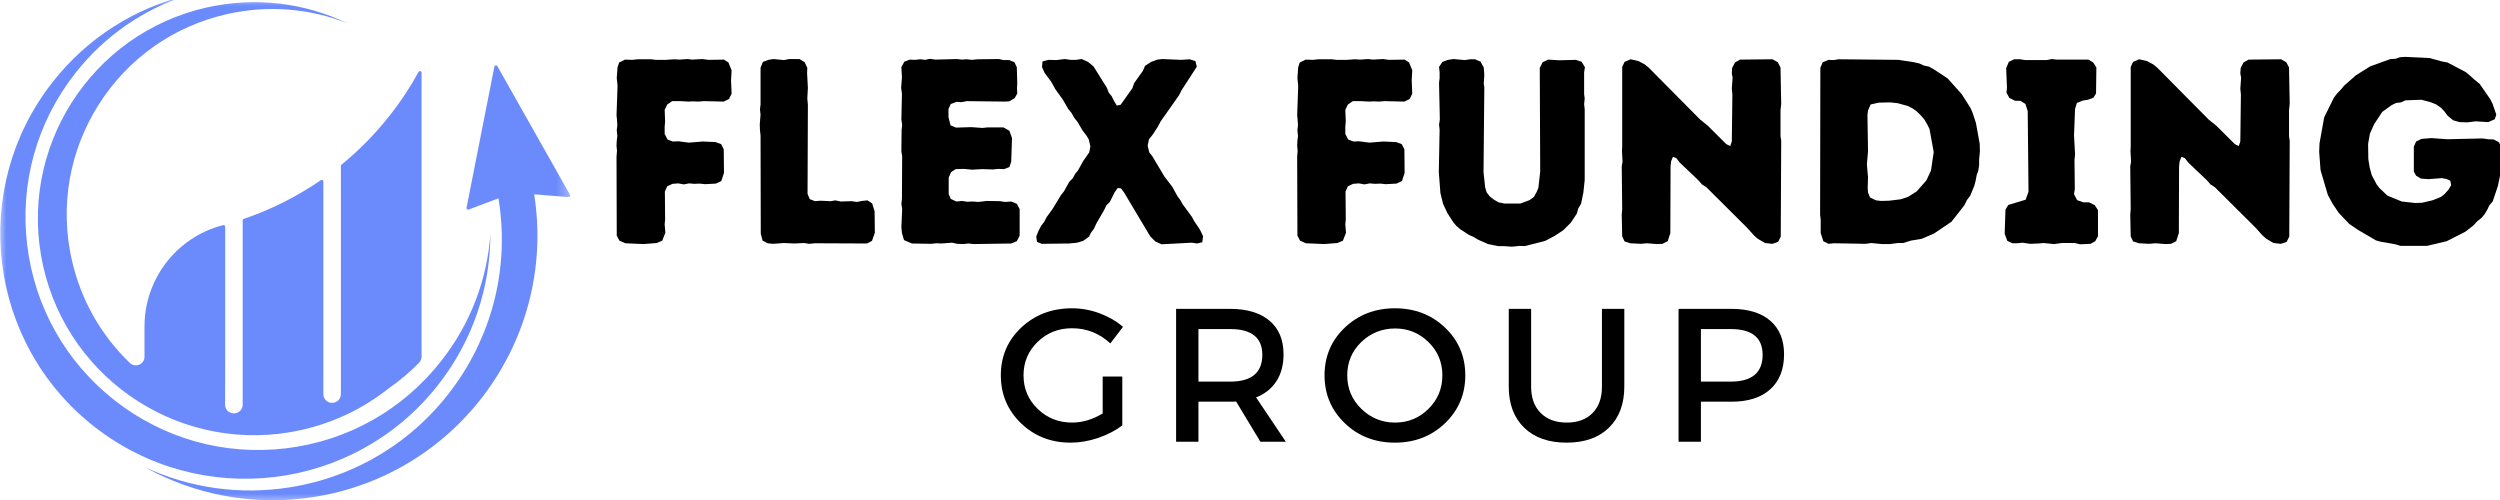
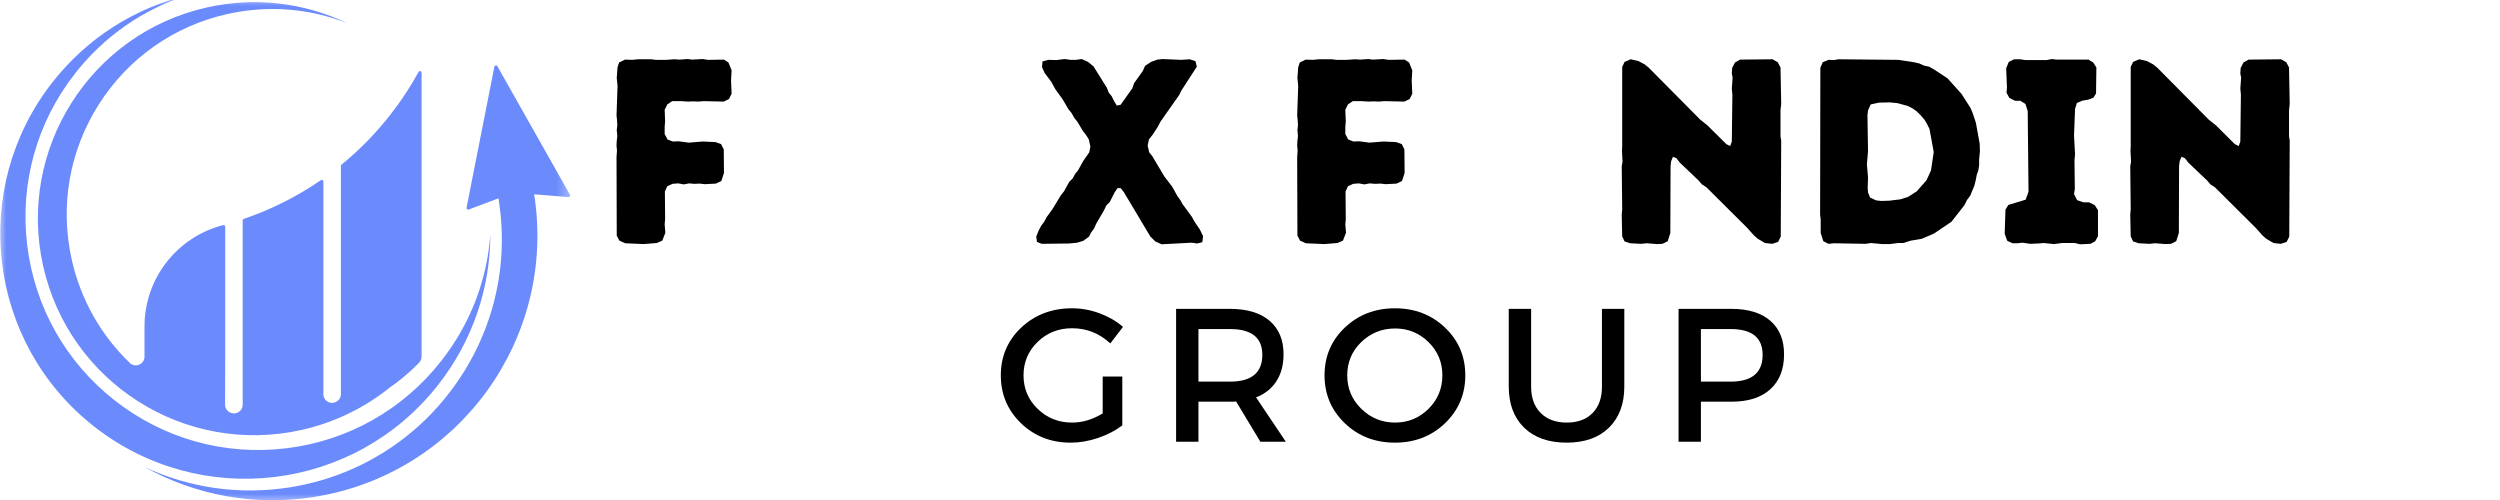
<svg xmlns="http://www.w3.org/2000/svg" width="200" height="40" viewBox="0 0 200 40" fill="none">
  <g clip-path="url(#clip0_3269_66)">
    <path d="M49.34 18.849L49.322 12.544L49.359 12.06L49.322 11.659L49.34 11.257L49.386 10.883L49.34 10.4L49.386 10.025L49.359 9.578L49.322 9.223L49.404 6.868L49.34 6.239L49.404 5.372L49.532 4.998L49.998 4.769L50.581 4.788L51.029 4.742H52.096L52.47 4.788H53.292L53.949 4.742L54.368 4.769L54.998 4.724L55.372 4.769L56.193 4.724L56.659 4.788L57.918 4.769L58.274 4.998L58.529 5.627L58.484 6.43L58.529 7.498L58.319 7.918L57.9 8.127L56.303 8.091L55.856 8.127L55.436 8.109L55.062 8.127L54.45 8.091H53.775L53.383 8.356L53.173 8.784L53.209 9.724L53.173 10.126V10.719L53.401 11.157L53.821 11.321L54.286 11.303L55.098 11.412L56.221 11.321L57.243 11.367L57.69 11.531L57.9 11.951L57.918 13.831L57.708 14.479L57.27 14.688L56.403 14.734L55.983 14.688L55.545 14.707L55.126 14.67L54.706 14.752L54.259 14.67L53.803 14.707L53.383 14.898L53.191 15.318L53.209 17.544L53.173 17.946L53.228 18.621L52.981 19.251L52.534 19.442L51.485 19.525L50.016 19.461L49.55 19.251L49.34 18.849Z" fill="black" />
-     <path d="M60.862 18.703L60.844 10.819L60.798 10.418L60.78 9.962L60.844 9.177L60.798 8.757L60.844 8.356V5.417L61.036 4.952L61.474 4.788L61.875 4.724L62.715 4.806L63.135 4.724H63.956L64.376 4.979L64.585 5.436L64.567 5.837L64.631 7.032L64.585 7.872L64.631 8.383L64.604 15.51L64.777 15.929L65.197 16.094L65.635 16.057L66.456 16.094L66.83 16.03L67.259 16.121L68.117 16.094L68.555 16.157L68.956 16.075L69.403 16.03L69.778 16.285L69.969 16.915L69.987 18.621L69.759 19.269L69.358 19.479L65.197 19.461L64.731 19.506L64.33 19.442L63.536 19.479L62.715 19.442L61.83 19.506L61.41 19.461L61.008 19.251L60.862 18.703Z" fill="black" />
-     <path d="M77.895 19.525L77.475 19.479L77.055 19.525L76.572 19.506L76.17 19.415L75.303 19.479L74.929 19.461L74.464 19.506L72.949 19.479L72.319 19.205L72.155 18.639L72.11 18.174L72.173 16.723L72.11 16.303L72.155 15.911L72.173 12.498L72.11 12.124L72.128 10.4L72.173 9.998L72.11 9.56L72.155 7.498L72.091 7.032L72.155 6.175L72.11 5.372L72.347 4.934L72.785 4.769L73.205 4.788L73.624 4.742L74.008 4.788L74.4 4.706L74.82 4.769L76.544 4.724L76.964 4.769L77.329 4.742L77.749 4.788L78.205 4.742L79.911 4.724L80.286 4.806H80.733L81.152 4.979L81.344 5.372L81.381 6.64L81.362 7.06L81.381 7.48L81.171 7.854L80.733 8.109L80.331 8.127L77.329 8.091L76.928 8.173L76.526 8.146L76.061 8.319L75.878 8.721V9.368L76.042 10.025L76.48 10.208L77.703 10.171L78.588 10.235L79.026 10.19H80.267L80.751 10.463L80.961 11.047L80.897 12.945L80.751 13.365L80.331 13.529L79.848 13.511L79.428 13.557L78.57 13.529L77.767 13.575L77.092 13.511L76.462 13.529L76.088 13.767L75.896 14.205V15.528L76.061 15.911L76.508 16.121L76.964 16.075L77.366 16.139L77.831 16.121L78.251 16.157L78.944 16.075L80.012 16.094L80.413 16.157L80.897 16.121L81.344 16.303L81.572 16.723V18.849L81.344 19.296L80.897 19.479L77.895 19.525Z" fill="black" />
    <path d="M82.897 18.931L83.089 18.448L83.299 18.055L83.527 17.754L83.737 17.362L84.202 16.723L84.877 15.61L85.124 15.3L85.543 14.542L85.817 14.269L86.027 13.885L86.237 13.639L86.656 12.882L87.14 12.188L87.231 11.723L87.104 11.157L86.912 10.838L86.62 10.463L86.2 9.752L85.945 9.432L85.717 9.031L85.461 8.721L85.023 7.963L84.43 7.142L84.092 6.531L83.572 5.837L83.362 5.372L83.399 4.915L83.882 4.788L84.512 4.806L85.169 4.724L85.653 4.788H86.073L86.538 4.724L87.04 4.952L87.478 5.308L88.555 7.032L88.701 7.416L88.929 7.689L89.138 8.109L89.348 8.447L89.65 8.383L90.589 7.06L90.735 6.64L91.429 5.673L91.602 5.271L92.086 4.952L92.588 4.769L92.989 4.724L94.504 4.788L95.17 4.742L95.635 4.888L95.745 5.335L94.522 7.224L94.331 7.607L92.843 9.724L92.633 10.126L92.214 10.774L91.912 11.157L91.812 11.659L91.94 12.188L92.186 12.498L93.153 14.123L93.783 14.944L94.185 15.674L94.458 16.057L94.604 16.331L95.344 17.335L95.535 17.691L95.991 18.366L96.247 18.895L96.183 19.379L95.763 19.479L95.344 19.415L92.925 19.543L92.424 19.315L92.022 18.913L89.914 15.382L89.668 15.062L89.412 15.044L89.184 15.364L88.783 16.157L88.509 16.431L88.317 16.833L87.715 17.864L87.523 18.284L87.286 18.603L87.122 18.931L86.656 19.269L86.173 19.415L85.543 19.479L83.335 19.506L82.961 19.351L82.897 18.931Z" fill="black" />
    <path d="M103.793 18.849L103.774 12.544L103.811 12.06L103.774 11.659L103.793 11.257L103.838 10.883L103.793 10.4L103.838 10.025L103.811 9.578L103.774 9.223L103.857 6.868L103.793 6.239L103.857 5.372L103.984 4.998L104.45 4.769L105.034 4.788L105.481 4.742H106.548L106.923 4.788H107.744L108.401 4.742L108.821 4.769L109.45 4.724L109.824 4.769L110.646 4.724L111.111 4.788L112.37 4.769L112.726 4.998L112.982 5.627L112.936 6.43L112.982 7.498L112.772 7.918L112.352 8.127L110.755 8.091L110.308 8.127L109.888 8.109L109.514 8.127L108.903 8.091H108.227L107.835 8.356L107.625 8.784L107.662 9.724L107.625 10.126V10.719L107.853 11.157L108.273 11.321L108.738 11.303L109.551 11.412L110.673 11.321L111.695 11.367L112.142 11.531L112.352 11.951L112.37 13.831L112.16 14.479L111.722 14.688L110.855 14.734L110.436 14.688L109.998 14.707L109.578 14.67L109.158 14.752L108.711 14.67L108.255 14.707L107.835 14.898L107.643 15.318L107.662 17.544L107.625 17.946L107.68 18.621L107.434 19.251L106.986 19.442L105.937 19.525L104.468 19.461L104.003 19.251L103.793 18.849Z" fill="black" />
-     <path d="M120.954 19.735L120.279 19.689H119.859L119.038 19.525L118.235 19.169L117.925 18.977L117.505 18.785L116.83 18.348L116.51 18.074L116.264 17.782L115.78 17.024L115.443 16.303L115.233 15.446L115.105 13.767L115.169 10.381L115.123 9.98L115.187 9.56L115.123 6.613L115.169 6.275V5.773L115.123 5.354L115.397 4.952L115.844 4.788L116.282 4.724L117.185 4.806L117.605 4.742H118.007L118.445 4.934L118.7 5.399L118.746 6.001L118.7 6.677L118.746 6.996L118.682 13.767L118.81 14.98L118.928 15.382L119.184 15.72L119.521 15.975L119.877 16.185L120.361 16.285H121.62L122.359 16.012L122.715 15.756L122.943 15.336L123.071 15.026L123.217 13.721L123.181 5.436L123.409 4.979L123.856 4.769L124.732 4.824L126.055 4.788L126.52 4.934L126.794 5.372L126.73 5.792V7.543L126.776 7.872L126.73 8.337L126.776 8.739V14.415L126.666 15.428L126.484 16.303L126.265 16.669L126.146 17.088L125.663 17.818L125.069 18.411L124.376 18.868L123.619 19.269L121.976 19.689L121.584 19.671L120.954 19.735Z" fill="black" />
    <path d="M140.625 19.105L140.315 18.831L139.768 18.22L136.51 14.98L136.154 14.752L135.88 14.433L134.384 13.009L134.11 12.653L133.836 12.544L133.69 12.9L133.645 13.32L133.627 18.639L133.417 19.296L132.997 19.506L132.559 19.525L131.738 19.461L131.272 19.506L130.415 19.461L129.967 19.315L129.776 18.913L129.739 17.152L129.776 16.751L129.739 13.301L129.803 12.945L129.758 12.079L129.776 11.723V5.353L129.967 4.952L130.451 4.742L131.081 4.888L131.564 5.144L131.884 5.399L136.026 9.578L136.61 10.044L138.107 11.531L138.417 11.686L138.545 11.321L138.591 7.562L138.545 7.096L138.609 6.211L138.545 5.883L138.572 5.436L138.8 4.998L139.202 4.769L141.803 4.742L142.222 4.979L142.441 5.399L142.496 8.319L142.441 8.821V10.901L142.496 11.257L142.46 18.931L142.25 19.351L141.784 19.506L141.2 19.442L140.625 19.105Z" fill="black" />
    <path d="M150.555 19.525L149.688 19.442L149.268 19.506L146.704 19.461L146.285 19.506L145.865 19.296L145.655 18.639V17.572L145.609 17.17L145.628 5.417L145.819 4.979L146.285 4.788L146.704 4.806L147.079 4.742L151.878 4.788L153.119 4.979L153.557 5.08L153.913 5.244L154.333 5.335L154.734 5.563L155.811 6.275L156.924 7.516L157.636 8.629L157.809 9.031L158.074 9.834L158.375 11.495L158.393 12.106L158.33 12.772V13.219L158.266 13.639L158.138 13.995L158.056 14.433L157.955 14.834L157.618 15.656L157.362 15.993L157.153 16.413L156.121 17.736L154.716 18.685L153.731 19.105L152.864 19.251L152.252 19.442H151.833L151.185 19.525H150.555ZM150.491 16.075L151.121 16.057L152.024 15.948L152.636 15.756L153.347 15.3L154.123 14.415L154.479 13.639L154.698 12.17L154.36 10.317L154.169 9.934L153.959 9.578L153.639 9.204L153.329 8.903L153.01 8.675L152.636 8.483L151.814 8.255L151.203 8.191L150.318 8.21L149.652 8.356L149.442 8.839L149.396 9.204L149.442 12.106L149.351 13.155L149.442 14.186L149.414 15.044L149.442 15.4L149.606 15.802L150.09 16.03L150.491 16.075Z" fill="black" />
    <path d="M166.406 19.543L165.986 19.442H164.955L164.325 19.525L163.486 19.442L163.066 19.479L162.409 19.506L161.798 19.415L161.396 19.461H161.004L160.584 19.269L160.374 18.703L160.438 16.769L160.666 16.395L162.053 15.975L162.281 15.336L162.217 8.885L162.035 8.319L161.633 8.064H161.214L160.748 7.835L160.52 7.416L160.557 7.014L160.493 5.463L160.703 4.952L161.131 4.742H161.615L162.007 4.806H163.732L164.152 4.724L164.535 4.769H167.081L167.455 4.998L167.711 5.399L167.683 7.48L167.473 7.817L167.035 7.981L166.616 8.045L166.15 8.237L166.004 8.721L165.922 10.838L166.004 12.352L165.959 12.818L165.986 15.126L165.922 15.528L166.168 16.012L166.679 16.185H167.117L167.583 16.413L167.838 16.814V18.895L167.619 19.297L167.245 19.506L166.406 19.543Z" fill="black" />
    <path d="M181.307 19.105L180.996 18.831L180.449 18.22L177.191 14.98L176.835 14.752L176.562 14.433L175.065 13.009L174.791 12.653L174.518 12.544L174.372 12.9L174.326 13.32L174.308 18.639L174.098 19.296L173.678 19.506L173.24 19.525L172.419 19.461L171.953 19.506L171.096 19.461L170.649 19.315L170.457 18.913L170.42 17.152L170.457 16.751L170.42 13.301L170.484 12.945L170.439 12.079L170.457 11.723V5.353L170.649 4.952L171.132 4.742L171.762 4.888L172.245 5.144L172.565 5.399L176.708 9.578L177.292 10.044L178.788 11.531L179.098 11.686L179.226 11.321L179.272 7.562L179.226 7.096L179.29 6.211L179.226 5.883L179.253 5.436L179.482 4.998L179.883 4.769L182.484 4.742L182.903 4.979L183.122 5.399L183.177 8.319L183.122 8.821V10.901L183.177 11.257L183.141 18.931L182.931 19.351L182.465 19.506L181.881 19.442L181.307 19.105Z" fill="black" />
-     <path d="M192.049 19.671L191.629 19.543L190.434 19.333L190.078 19.233L188.627 18.384L187.934 17.909L187.094 17.024L186.61 16.303L186.227 15.592L185.643 13.611L185.534 12.142L185.561 11.467L185.935 9.387L186.711 7.817L186.948 7.498L187.258 7.178L187.532 6.85L188.463 6.029L189.613 5.308L191.237 4.724L191.629 4.706L191.994 4.578L192.414 4.55L194.367 4.642L195.352 4.915L195.799 4.998L197.268 5.773L197.579 6.029L197.916 6.339L198.382 6.722L199.221 7.936L199.413 8.319L199.705 9.177L199.577 9.542L199.057 9.77L198.044 9.706L197.414 9.788L196.767 9.77L196.256 9.624L195.818 9.268L195.544 8.903L195.288 8.629L194.896 8.356L194.494 8.191L193.719 7.981L192.432 8.027L192.076 8.191L191.675 8.237L191.319 8.419L190.58 8.949L189.932 9.934L189.594 10.691L189.448 11.513L189.467 12.736L189.576 13.402L189.74 14.013L190.142 14.77L190.37 15.062L191 15.655L192.14 16.121L193.208 16.239L193.755 16.221L194.577 16.03L195.27 15.756L195.562 15.528L195.881 15.172L196.091 14.816L196.027 14.46L195.708 14.314L195.334 14.25L194.285 14.332L193.673 14.287L193.29 14.059L193.107 13.721V11.723L193.29 11.321L193.719 11.111L194.513 11.047L195.772 11.139L198.61 11.075L199.057 11.139L199.495 11.157L199.896 11.367L200.106 11.723L200.152 12.526L200.106 12.918V13.347L200.024 13.721L199.997 14.077L199.833 14.88L199.413 16.121L199.157 16.413L198.975 16.787L198.756 17.152L198.509 17.444L198.19 17.69L197.88 18.028L197.223 18.539L195.735 19.296L194.157 19.671H192.049Z" fill="black" />
    <path d="M88.215 30.12H89.784V34.034C89.237 34.449 88.589 34.782 87.841 35.038C87.097 35.289 86.367 35.412 85.651 35.412C84.081 35.412 82.758 34.897 81.681 33.861C80.605 32.821 80.066 31.543 80.066 30.028C80.066 28.509 80.609 27.234 81.7 26.205C82.795 25.178 84.148 24.663 85.76 24.663C86.509 24.663 87.243 24.797 87.969 25.064C88.692 25.334 89.315 25.694 89.839 26.15L88.826 27.473C87.955 26.666 86.933 26.26 85.76 26.26C84.677 26.26 83.757 26.625 83.005 27.355C82.256 28.085 81.882 28.977 81.882 30.028C81.882 31.087 82.259 31.981 83.014 32.711C83.767 33.441 84.686 33.806 85.769 33.806C86.591 33.806 87.405 33.564 88.215 33.076V30.12Z" fill="black" />
    <path d="M100.831 35.339L98.888 32.118C98.783 32.132 98.623 32.136 98.404 32.136H95.876V35.339H94.088V24.709H98.404C99.759 24.709 100.813 25.026 101.561 25.657C102.31 26.292 102.684 27.186 102.684 28.34C102.684 29.193 102.492 29.914 102.109 30.503C101.73 31.087 101.189 31.516 100.485 31.79L102.866 35.339H100.831ZM95.876 30.53H98.404C100.124 30.53 100.986 29.816 100.986 28.386C100.986 27.013 100.124 26.324 98.404 26.324H95.876V30.53Z" fill="black" />
    <path d="M107.588 26.205C108.669 25.178 110.006 24.663 111.594 24.663C113.181 24.663 114.516 25.178 115.599 26.205C116.681 27.234 117.224 28.509 117.224 30.028C117.224 31.543 116.681 32.821 115.599 33.861C114.516 34.897 113.181 35.412 111.594 35.412C110.006 35.412 108.669 34.897 107.588 33.861C106.504 32.821 105.963 31.543 105.963 30.028C105.963 28.509 106.504 27.234 107.588 26.205ZM111.612 26.278C110.558 26.278 109.654 26.641 108.902 27.364C108.153 28.089 107.779 28.977 107.779 30.028C107.779 31.082 108.156 31.977 108.911 32.711C109.664 33.441 110.562 33.806 111.603 33.806C112.647 33.806 113.539 33.441 114.276 32.711C115.018 31.977 115.39 31.082 115.39 30.028C115.39 28.977 115.018 28.089 114.276 27.364C113.539 26.641 112.652 26.278 111.612 26.278Z" fill="black" />
    <path d="M129.945 24.709V30.932C129.945 32.319 129.534 33.414 128.713 34.217C127.896 35.015 126.769 35.412 125.328 35.412C123.89 35.412 122.759 35.015 121.933 34.217C121.112 33.414 120.701 32.319 120.701 30.932V24.709H122.49V30.932C122.49 31.826 122.745 32.529 123.256 33.04C123.767 33.551 124.463 33.806 125.346 33.806C126.215 33.806 126.899 33.555 127.399 33.049C127.903 32.545 128.156 31.84 128.156 30.932V24.709H129.945Z" fill="black" />
    <path d="M134.285 24.709H138.519C139.855 24.709 140.891 25.026 141.621 25.657C142.356 26.292 142.725 27.186 142.725 28.34C142.725 29.545 142.356 30.48 141.621 31.142C140.891 31.805 139.855 32.136 138.519 32.136H136.073V35.339H134.285V24.709ZM136.073 26.324V30.53H138.446C140.154 30.53 141.01 29.816 141.01 28.386C141.01 27.013 140.154 26.324 138.446 26.324H136.073Z" fill="black" />
    <mask id="mask0_3269_66" style="mask-type:luminance" maskUnits="userSpaceOnUse" x="-1" y="-1" width="47" height="42">
      <path d="M-0.072 -0.338H45.671V40.312H-0.072V-0.338Z" fill="white" />
    </mask>
    <g mask="url(#mask0_3269_66)">
      <path d="M39.788 5.295L45.596 15.574C45.649 15.665 45.578 15.775 45.475 15.766L42.733 15.544C44.549 27.085 36.683 37.921 25.149 39.753C20.288 40.529 15.552 39.577 11.56 37.36C15.162 39.046 19.184 39.623 23.201 38.984C28.5 38.14 33.159 35.282 36.312 30.934C39.464 26.586 40.737 21.27 39.893 15.964C39.889 15.934 39.882 15.9 39.875 15.866L37.495 16.765C37.402 16.799 37.306 16.717 37.324 16.619L39.551 5.334C39.574 5.217 39.731 5.192 39.788 5.295ZM35.299 28.876C32.228 32.788 27.816 35.273 22.88 35.866C17.941 36.457 13.068 35.092 9.158 32.017C5.248 28.945 2.768 24.53 2.173 19.589C1.582 14.65 2.946 9.773 6.019 5.861C8.346 2.897 11.439 0.755 14.95 -0.367C10.839 0.639 7.025 2.979 4.21 6.565C-2.479 15.084 -1.001 27.416 7.515 34.109C16.029 40.802 28.355 39.322 35.043 30.801C37.861 27.215 39.227 22.954 39.231 18.72C38.971 22.397 37.626 25.913 35.299 28.876ZM31.206 9.207C30.036 10.699 28.729 12.024 27.317 13.177C27.287 13.202 27.271 13.238 27.271 13.275V31.534C27.271 31.835 27.075 32.099 26.787 32.193L26.774 32.197C26.326 32.341 25.87 32.008 25.87 31.541V14.518C25.87 14.415 25.756 14.354 25.669 14.413C23.746 15.738 21.668 16.774 19.501 17.511C19.448 17.529 19.414 17.577 19.414 17.632V32.378C19.414 32.816 19.015 33.142 18.588 33.058L18.561 33.053C18.237 32.989 18.005 32.704 18.007 32.376C18.009 30.785 18.014 28.65 18.016 28.652V18.134C18.016 18.049 17.936 17.99 17.854 18.01C17.833 18.017 17.813 18.022 17.79 18.026C14.12 18.994 11.56 22.315 11.56 26.113V28.534C11.56 29.141 10.832 29.458 10.394 29.04C8.074 26.821 6.455 23.969 5.738 20.764C4.78 16.477 5.547 12.072 7.899 8.363C10.251 4.654 13.905 2.083 18.192 1.122C21.436 0.397 24.746 0.662 27.773 1.855C24.403 0.246 20.491 -0.285 16.563 0.593C7.235 2.68 1.363 11.942 3.45 21.277C5.537 30.612 14.793 36.484 24.12 34.397C26.767 33.803 29.132 32.633 31.119 31.05C31.959 30.468 32.746 29.809 33.467 29.077C33.492 29.049 33.519 29.022 33.542 28.995C33.663 28.867 33.727 28.7 33.727 28.525V6.004C33.727 6.004 33.727 5.924 33.727 5.817C33.727 5.685 33.551 5.637 33.487 5.753C32.833 6.946 32.075 8.103 31.206 9.207Z" fill="#6B8AFC" />
    </g>
  </g>
  <defs>
    <clipPath id="clip0_3269_66">
      <rect width="200" height="40" fill="white" />
    </clipPath>
  </defs>
</svg>